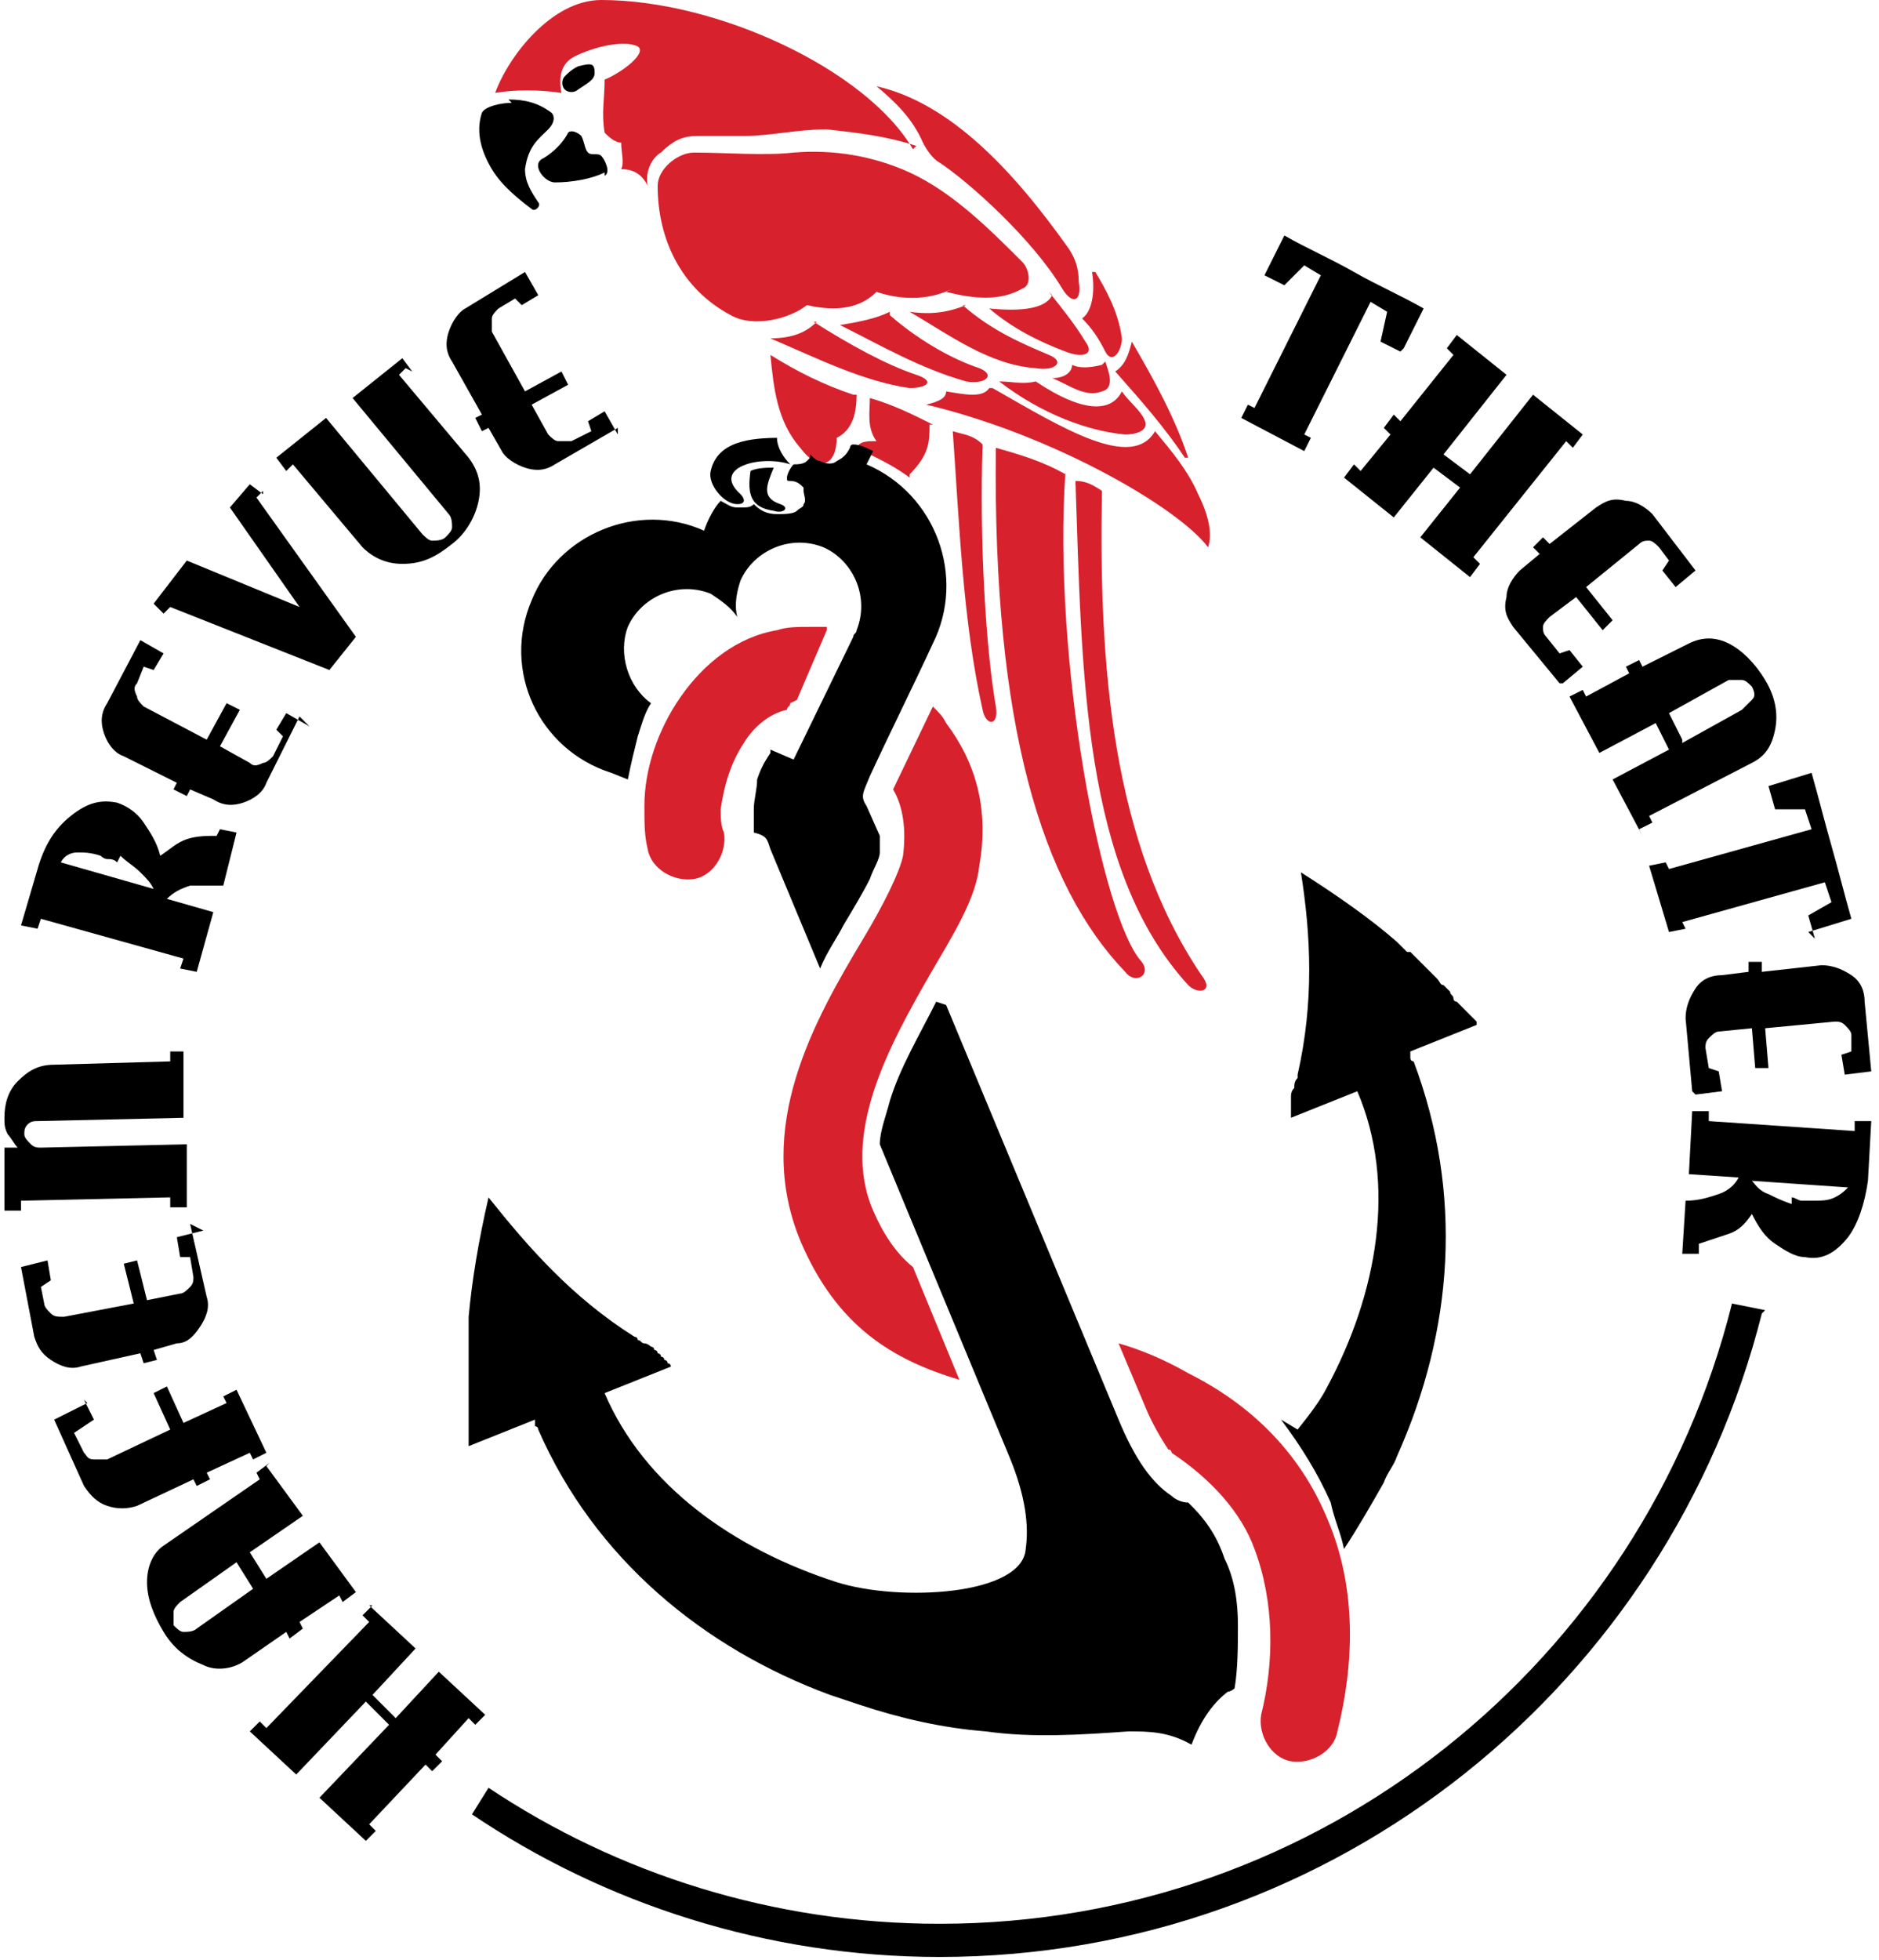
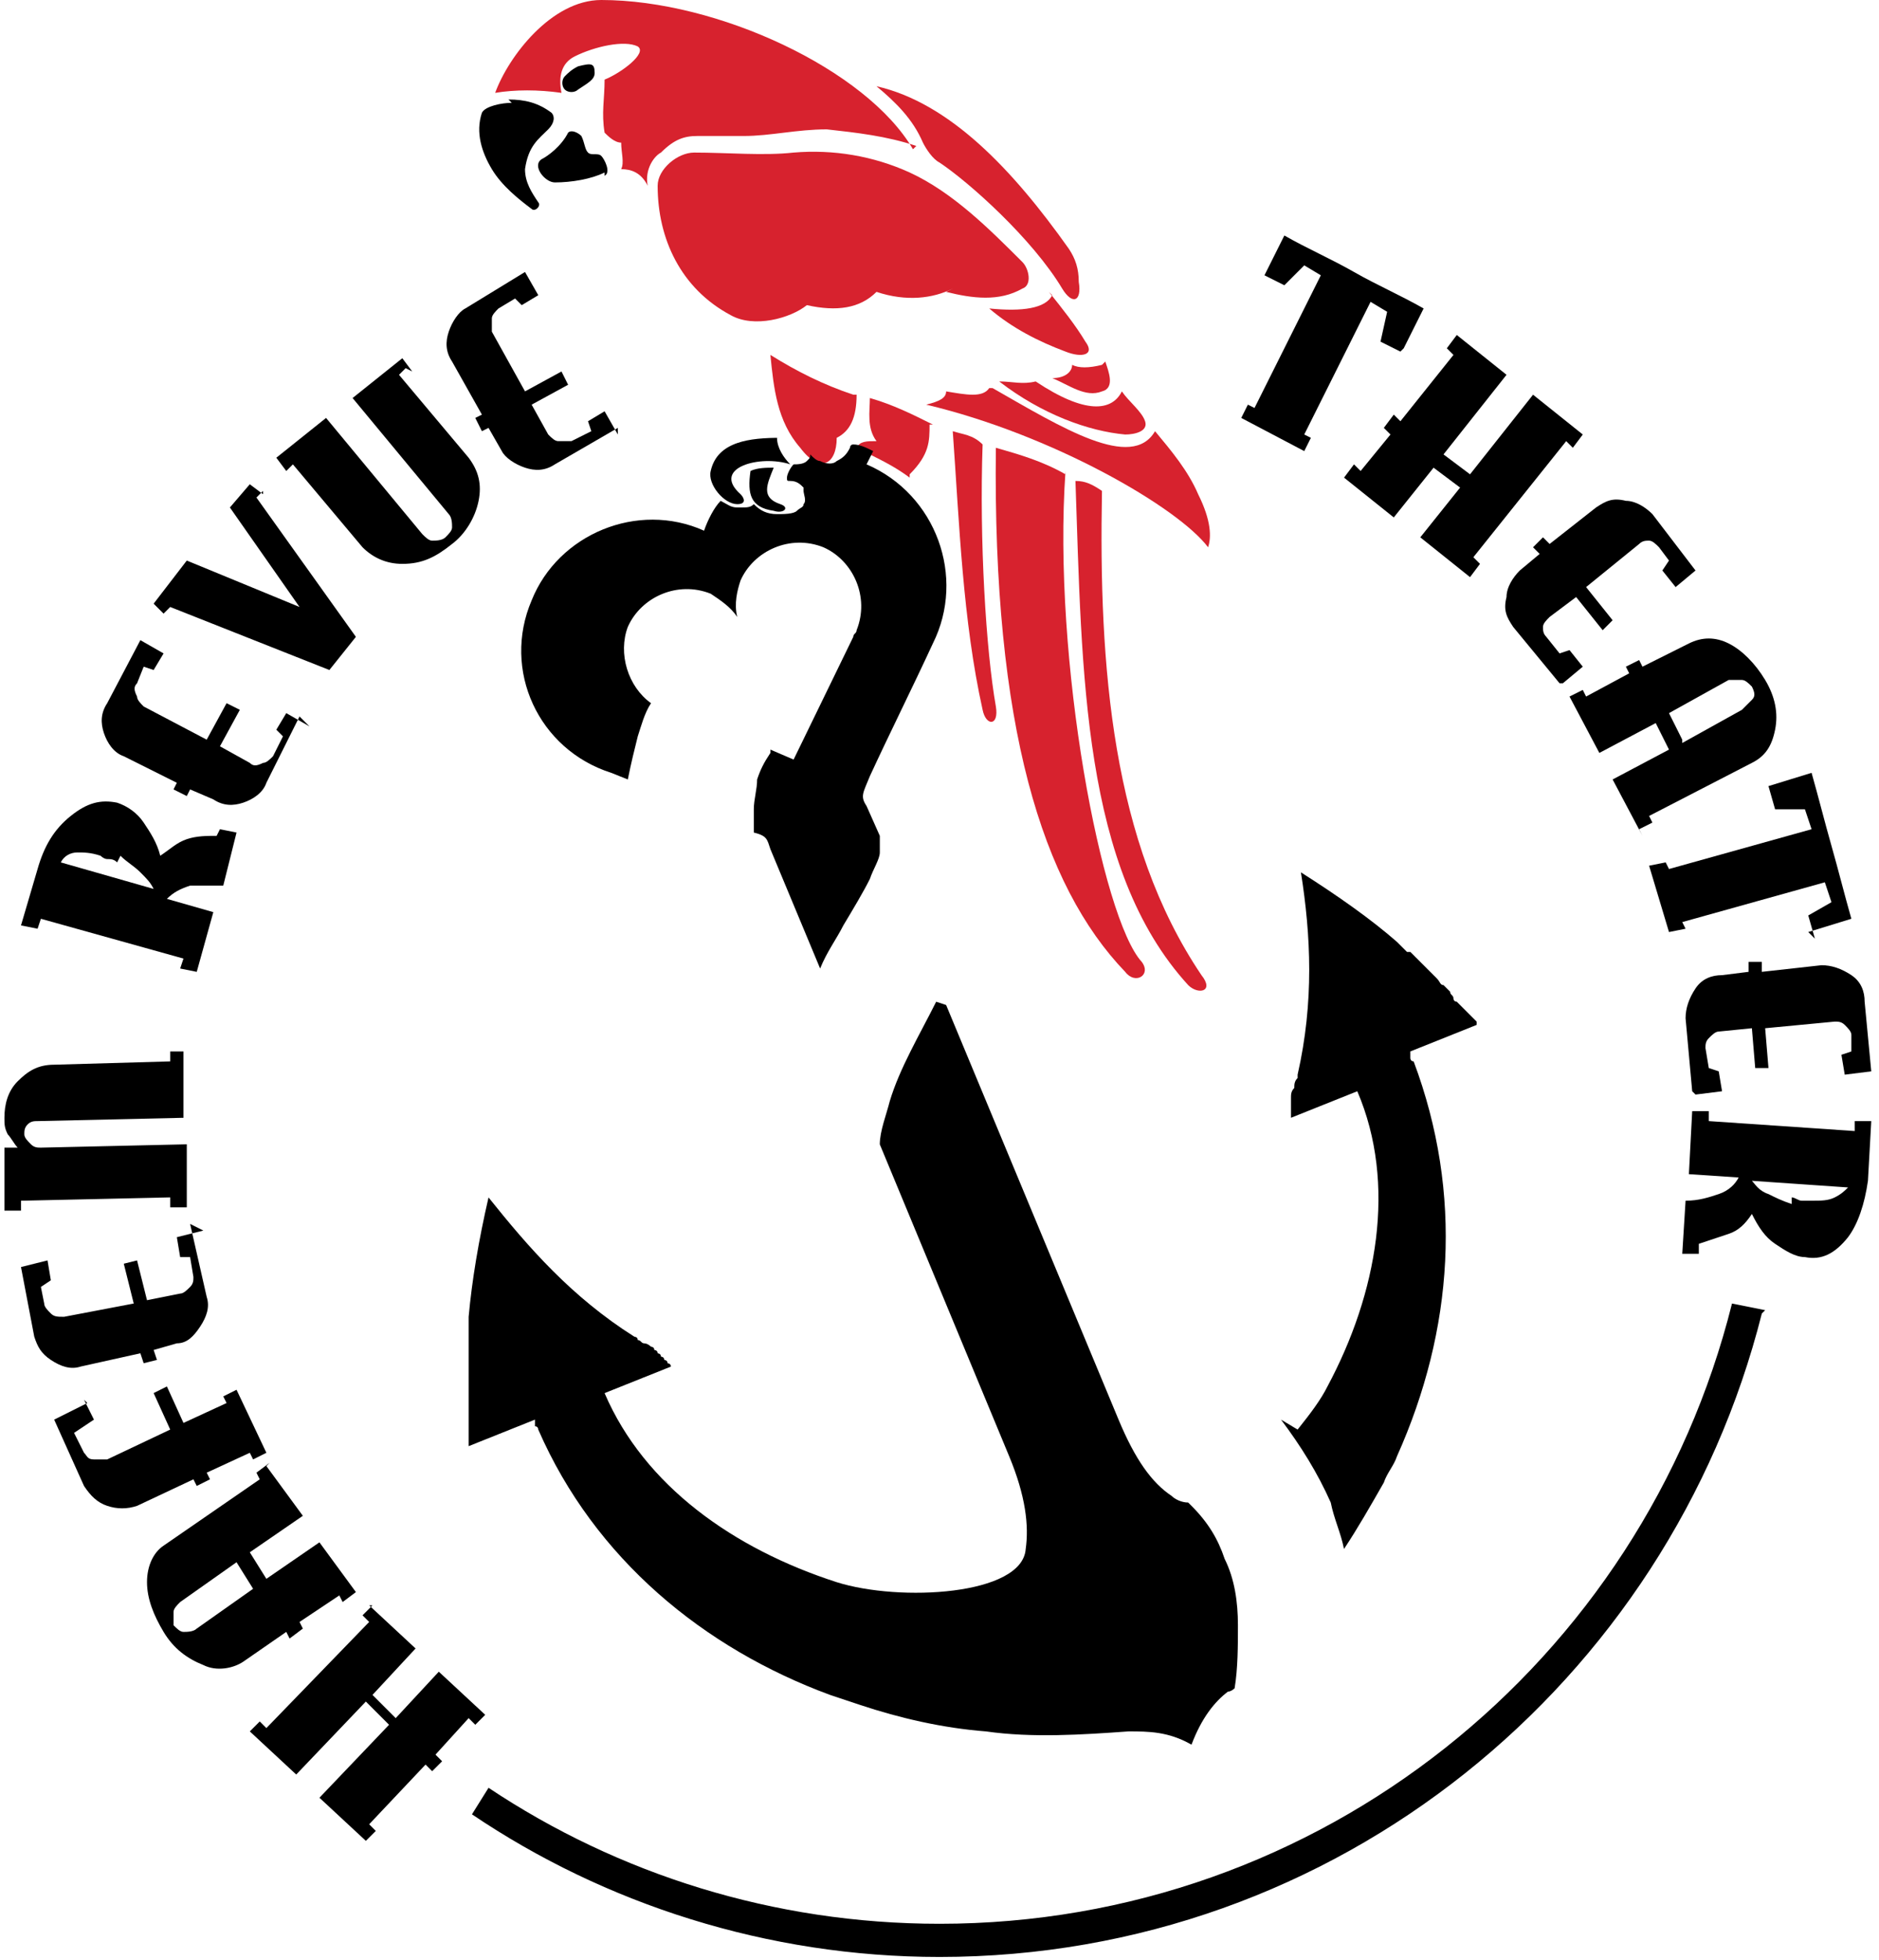
<svg xmlns="http://www.w3.org/2000/svg" version="1.1" width="163" height="170">
  <svg xml:space="preserve" width="163" height="170" version="1.1" style="shape-rendering:geometricPrecision; text-rendering:geometricPrecision; image-rendering:optimizeQuality; fill-rule:evenodd; clip-rule:evenodd" viewBox="0 0 562 591" x="0" y="0">
    <defs>
      <style type="text/css">
   
    .fil2 {fill:#D7222E}
    .fil1 {fill:black}
    .fil3 {fill:#D7222E;fill-rule:nonzero}
    .fil0 {fill:black;fill-rule:nonzero}
   
  </style>
    </defs>
    <g id="Ebene_x0020_1">
      <path class="fil0" d="M505 378l1 -16c4,0 7,-1 10,-2 3,-1 5,-3 6,-5l-15 -1 1 -19 5 0 0 3 44 3 0 -3 5 0 -1 18c-1,7 -3,13 -6,17 -4,5 -8,7 -13,6 -3,0 -6,-2 -9,-4 -3,-2 -5,-5 -7,-9 -2,3 -4,5 -7,6 -3,1 -6,2 -9,3l0 3 -5 0zm3 -49l-2 -22c0,-3 1,-6 3,-9 2,-3 5,-4 8,-4l8 -1 0 -3 4 0 0 3 18 -2c3,0 6,1 9,3 3,2 4,5 4,8l2 21 -8 1 -1 -6 3 -1 0 -5c0,-1 -1,-2 -2,-3 -1,-1 -2,-1 -3,-1l-21 2 1 12 -4 0 -1 -12 -10 1c-1,0 -2,1 -3,2 -1,1 -1,2 -1,3l1 6 3 1 1 6 -8 1zm37 -46l-2 -7 7 -4 -2 -6 -43 12 1 2 -5 1 0 0 -6 -20 5 -1 1 2 43 -12 -2 -6 -9 0 -2 -7 13 -4c2,7 4,15 6,22 2,7 4,15 6,22l-13 4zm-52 -31l-9 -17 17 -9 -4 -8 -17 9 -9 -17 4 -2 1 2 13 -7 -1 -2 4 -2 1 2 14 -7c4,-2 8,-2 12,0 4,2 8,6 11,11 3,5 4,10 3,15 -1,5 -3,8 -7,10l-31 16 1 2 -4 2zm-25 -46l-14 -17c-2,-3 -3,-5 -2,-9 0,-3 2,-6 4,-8l6 -5 -2 -2 3 -3 2 2 14 -11c3,-2 5,-3 9,-2 3,0 6,2 8,4l13 17 -6 5 -4 -5 2 -3 -3 -4c-1,-1 -2,-2 -3,-2 -1,0 -2,0 -3,1l-16 13 8 10 -3 3 -8 -10 -8 6c-1,1 -2,2 -2,3 0,1 0,2 1,3l4 5 3 -1 4 5 -6 5zm-27 -32l-15 -12 12 -15 -8 -6 -12 15 -15 -12 3 -4 2 2 9 -11 -2 -2 3 -4 2 2 16 -20 -2 -2 3 -4 15 12 -19 24 8 6 19 -24 15 12 -3 4 -2 -2 -28 35 2 2 -3 4zm-21 -68l-6 -3 2 -9 -5 -3 -20 40 2 1 -2 4 0 0 -19 -10 2 -4 2 1 20 -40 -5 -3 -6 6 -6 -3 6 -12c7,4 14,7 21,11 7,4 14,7 21,11l-6 12zm85 118l18 -10c0,0 0,0 0,0 0,0 0,0 0,0 1,-1 2,-2 3,-3 1,-1 1,-2 0,-4 -1,-1 -2,-2 -3,-2 -1,0 -3,0 -4,0 0,0 0,0 0,0 0,0 0,0 0,0l-18 10 4 8zm33 137c1,0 2,1 3,1 1,0 2,0 3,0 3,0 5,0 7,-1 2,-1 3,-2 4,-3 0,0 0,0 0,0 0,0 0,0 0,0 0,0 0,0 0,0 0,0 0,0 0,0 0,0 0,0 0,0 0,0 0,0 0,0l-29 -2c1,1 2,3 5,4 2,1 4,2 7,3z" />
      <path class="fil0" d="M184 129l-19 11c-3,2 -6,2 -9,1 -3,-1 -6,-3 -7,-5l-4 -7 -2 1 -2 -4 2 -1 -9 -16c-2,-3 -2,-6 -1,-9 1,-3 3,-6 5,-7l18 -11 4 7 -5 3 -2 -2 -5 3c-1,1 -2,2 -2,3 0,1 0,2 0,4l10 18 11 -6 2 4 -11 6 5 9c1,1 2,2 3,2 1,0 2,0 4,0l6 -3 -1 -3 5 -3 4 7zm-115 122l-4 16c-4,0 -7,0 -10,0 -3,1 -5,2 -7,4l14 4 -5 18 -5 -1 1 -3 -43 -12 -1 3 -5 -1 5 -17c2,-7 5,-12 10,-16 5,-4 9,-5 14,-4 3,1 6,3 8,6 2,3 4,6 5,10 3,-2 5,-4 8,-5 3,-1 6,-1 9,-1l1 -2 5 1zm-36 9c-1,-1 -2,-1 -3,-1 -1,0 -2,-1 -2,-1 -3,-1 -5,-1 -7,-1 -2,0 -4,1 -5,3 0,0 0,0 0,0 0,0 0,0 0,0 0,0 0,0 0,0 0,0 0,0 0,0 0,0 0,0 0,0 0,0 0,0 0,0l28 8c-1,-2 -2,-3 -4,-5 -2,-2 -4,-3 -6,-5zm55 -44l-10 20c-1,3 -4,5 -7,6 -3,1 -6,1 -9,-1l-7 -3 -1 2 -4 -2 1 -2 -16 -8c-3,-1 -5,-4 -6,-7 -1,-3 -1,-6 1,-9l10 -19 7 4 -3 5 -3 -1 -2 5c-1,1 -1,2 0,4 0,1 1,2 2,3l19 10 6 -11 4 2 -6 11 9 5c1,1 2,1 4,0 1,0 2,-1 3,-2l3 -6 -2 -2 3 -5 7 4zm-11 -68l-2 2 30 42 -8 10 -48 -19 -2 2 -3 -3 10 -13 34 14 -21 -30 6 -7 4 3zm43 -37l-2 2 21 25c3,4 4,8 3,13 -1,5 -4,10 -8,13 -5,4 -9,6 -15,6 -5,0 -9,-2 -12,-5l-21 -25 -2 2 -3 -4 15 -12 29 35c1,1 2,2 3,2 1,0 3,0 4,-1 1,-1 2,-2 2,-3 0,-1 0,-3 -1,-4l-29 -35 15 -12 3 4z" />
      <path class="fil0" d="M109 484l14 13 -13 14 7 7 13 -14 14 13 -3 3 -2 -2 -10 11 2 2 -3 3 -2 -2 -17 18 2 2 -3 3 -14 -13 21 -22 -7 -7 -21 22 -14 -13 3 -3 2 2 31 -32 -2 -2 3 -3zm-56 -166l0 19 -44 1c-1,0 -2,0 -3,1 -1,1 -1,2 -1,3 0,1 1,2 2,3 1,1 2,1 3,1l44 -1 0 19 -5 0 0 -3 -45 1 0 3 -5 0 0 -19 4 0c-1,-1 -2,-3 -3,-4 -1,-2 -1,-3 -1,-5 0,0 0,0 0,0 0,0 0,0 0,0 0,-4 1,-8 4,-11 3,-3 6,-5 11,-5l35 -1 0 -3 4 0zm2 51l5 22c1,3 0,6 -2,9 -2,3 -4,5 -7,5l-7 2 1 3 -4 1 -1 -3 -18 4c-3,1 -6,0 -9,-2 -3,-2 -4,-4 -5,-7l-4 -21 8 -2 1 6 -3 2 1 5c0,1 1,2 2,3 1,1 2,1 4,1l21 -4 -3 -12 4 -1 3 12 10 -2c1,0 2,-1 3,-2 1,-1 1,-2 1,-3l-1 -6 -3 0 -1 -6 8 -2zm-32 53l3 6 -6 4 3 6c1,1 1,2 3,2 1,0 2,0 4,0l19 -9 -5 -11 4 -2 5 11 13 -6 -1 -2 4 -2 9 19 -4 2 -1 -2 -13 6 1 2 -4 2 -1 -2 -17 8c-3,1 -6,1 -9,0 -3,-1 -5,-3 -7,-6l-9 -20 10 -5zm55 20l11 15 -16 11 5 8 16 -11 11 15 -4 3 -1 -2 -12 8 1 2 -4 3 -1 -2 -13 9c-3,2 -8,3 -12,1 -5,-2 -9,-5 -12,-10 -3,-5 -5,-10 -5,-15 0,-5 2,-9 5,-11l29 -20 -1 -2 4 -3zm-9 29l-17 12c0,0 0,0 0,0 0,0 0,0 0,0 -1,1 -2,2 -2,3 0,1 0,3 0,4 1,1 2,2 3,2 1,0 3,0 4,-1 0,0 0,0 0,0 0,0 0,0 0,0l17 -12 -5 -8z" />
      <path class="fil1" d="M529 396c-28,111 -128,194 -248,194l0 0c-52,0 -101,-16 -141,-43l5 -8c39,26 86,41 136,41 115,0 212,-79 239,-187l10 2z" />
      <path class="fil2" d="M273 45c-14,-24 -59,-45 -94,-45 -15,0 -28,17 -32,28 6,-1 13,-1 20,0 -1,-5 0,-9 4,-11 6,-3 15,-5 19,-3 3,2 -5,8 -10,10 0,6 -1,10 0,16 1,1 3,3 5,3 0,3 1,6 0,8 3,0 6,1 8,5 -1,-5 2,-9 4,-10 4,-4 7,-5 11,-5 5,0 9,0 14,0 8,0 16,-2 25,-2 9,1 18,2 27,5z" />
      <path class="fil2" d="M285 87c-6,3 -14,4 -23,1 -5,5 -12,6 -21,4 -5,4 -16,7 -23,3 -15,-8 -22,-23 -22,-39 0,-5 6,-10 11,-10 10,0 21,1 30,0 12,-1 24,1 35,6 13,6 24,17 34,27 2,2 3,7 0,8 -7,4 -15,3 -23,1z" />
      <path class="fil2" d="M320 75c2,3 3,6 3,10 1,6 -2,7 -5,2 -9,-15 -28,-32 -37,-38 -2,-1 -4,-4 -5,-6 -3,-7 -8,-12 -14,-17 22,5 41,25 58,49z" />
      <path class="fil2" d="M315 89c-2,4 -9,5 -19,4 7,6 15,10 23,13 5,2 9,1 6,-3 -3,-5 -7,-10 -11,-15z" />
-       <path class="fil2" d="M289 92c-5,2 -10,3 -17,2 12,7 24,16 38,17 6,1 9,-2 4,-4 -7,-3 -17,-7 -26,-15z" />
-       <path class="fil2" d="M266 94c-4,2 -9,3 -15,4 12,6 24,13 38,17 6,1 9,-2 4,-4 -9,-3 -19,-9 -27,-16z" />
-       <path class="fil2" d="M244 97c-3,3 -7,5 -14,5 14,6 28,13 42,15 5,0 8,-2 2,-4 -9,-3 -20,-9 -31,-16z" />
-       <path class="fil2" d="M327 82c1,6 0,12 -3,14 3,3 5,6 7,10 2,4 5,0 5,-4 -1,-8 -5,-15 -8,-20z" />
+       <path class="fil2" d="M266 94z" />
      <path class="fil2" d="M330 110c-4,1 -7,1 -9,0 0,2 -2,4 -6,4 5,2 10,6 15,4 4,-1 2,-6 1,-9z" />
      <path class="fil2" d="M336 118c-3,6 -11,7 -26,-3 -4,1 -7,0 -11,0 13,10 27,15 38,16 3,0 7,-1 6,-4 -1,-3 -5,-6 -7,-9z" />
      <path class="fil2" d="M296 117c-2,3 -7,2 -13,1 0,2 -2,3 -6,4 38,9 76,31 85,43 1,-3 1,-8 -3,-16 -3,-7 -8,-13 -13,-19 -7,12 -28,-1 -49,-13z" />
-       <path class="fil2" d="M356 138c-4,-12 -10,-23 -17,-35 -1,4 -2,7 -5,9 8,9 15,17 21,26z" />
      <path class="fil2" d="M330 148c-3,-2 -5,-3 -8,-3 2,58 2,117 34,152 3,3 8,2 4,-3 -27,-40 -31,-93 -30,-146z" />
      <path class="fil2" d="M319 143c-7,-4 -14,-6 -21,-8 -1,84 14,132 39,158 3,4 8,1 5,-3 -12,-13 -27,-91 -23,-148z" />
      <path class="fil2" d="M294 134c-3,-3 -6,-3 -9,-4 2,28 3,57 9,84 1,5 5,5 4,-1 -3,-17 -5,-50 -4,-79z" />
      <path class="fil2" d="M255 119c-9,-3 -17,-7 -25,-12 1,10 2,20 9,28 6,8 11,5 11,-3 4,-2 6,-6 6,-13z" />
      <path class="fil2" d="M279 128c-6,-3 -12,-6 -19,-8 0,4 -1,9 2,13 -3,0 -5,0 -6,2 1,0 2,1 3,1 1,0 1,0 1,1 4,2 8,4 12,7 0,0 0,-1 0,-1 6,-6 6,-10 6,-15z" />
-       <path class="fil3" d="M236 212l0 0c0,1 -1,1 -1,2 -5,1 -10,5 -13,10 -4,6 -6,13 -7,20 0,2 0,5 1,7 1,6 -3,13 -9,14 -6,1 -13,-3 -14,-9 -1,-4 -1,-8 -1,-13 0,-11 4,-23 11,-33 7,-10 17,-18 29,-20 3,-1 6,-1 10,-1 2,0 3,0 5,0l0 1 -3 7 -6 14zm43 1c2,2 3,3 4,5 9,12 13,26 10,43 -1,10 -8,21 -15,33 -12,21 -27,48 -17,71 3,7 7,13 12,17l14 34c-20,-6 -37,-16 -48,-42 -14,-34 4,-66 19,-91 6,-10 11,-20 12,-25 1,-8 0,-15 -3,-20l12 -25zm56 192c7,2 14,5 21,9 22,11 35,27 42,44 9,21 8,44 3,64 -1,6 -8,10 -14,9 -6,-1 -10,-8 -9,-14 4,-16 4,-34 -2,-50 -4,-11 -13,-21 -25,-29 0,0 0,-1 -1,-1 -2,-3 -5,-8 -7,-13l-8 -19z" />
      <path class="fil0" d="M259 140c21,9 30,34 20,54 -6,13 -13,27 -19,40 -2,5 -3,6 -1,9l4 9c0,2 0,3 0,5 0,2 -2,5 -3,8 -2,4 -5,9 -8,14 -2,4 -5,8 -7,13l-15 -36c-1,-3 -1,-4 -5,-5 0,0 0,-1 0,-1 0,-1 0,-2 0,-3 0,-1 0,-2 0,-3 0,-3 1,-6 1,-9 1,-3 2,-5 4,-8 0,0 0,0 0,-1l7 3 18 -37 0 0c0,-1 1,-1 1,-2 4,-10 -1,-21 -10,-25 -10,-4 -21,1 -25,10 -1,3 -2,7 -1,11l0 0 0 0c-2,-3 -5,-5 -8,-7 -10,-4 -21,1 -25,10 -3,8 0,18 7,23 -2,3 -3,7 -4,10 -1,4 -2,8 -3,13l-5 -2c-22,-7 -33,-31 -24,-52 8,-20 32,-30 52,-21 1,-3 3,-7 5,-9 2,1 3,2 5,2 0,0 1,0 1,0 2,0 3,0 4,-1 2,2 4,3 7,3 2,0 5,0 6,-1 1,-1 2,-1 2,-2l0 0c1,-1 0,-3 0,-4 0,0 0,0 0,-1 -1,-1 -2,-2 -4,-2 -1,0 -1,0 -1,-1 0,-1 1,-3 2,-4l0 0 0 0c1,0 3,0 4,-1 1,-1 1,-1 1,-2 1,1 2,2 3,2 2,1 4,1 5,0 2,-1 3,-2 4,-4 0,0 0,-1 1,-1 2,0 4,1 6,2zm-82 -118c0,-3 -1,-3 -5,-2 -2,1 -3,2 -4,3 -1,1 -1,3 0,4 1,1 3,1 4,0 3,-2 5,-3 5,-5zm54 119c-2,0 -5,0 -7,1 -1,7 0,11 7,12 3,1 5,-1 2,-2 -6,-2 -4,-6 -2,-11zm1 -9c0,3 2,6 4,8 -9,-3 -24,1 -15,9 1,1 2,3 -1,3 -4,0 -9,-6 -8,-10 2,-9 12,-10 21,-10zm-52 -79c2,-1 0,-5 -1,-6 -1,-1 -3,0 -4,-1 -1,-1 -1,-3 -2,-5 -1,-1 -3,-2 -4,-1 -2,4 -6,7 -8,8 -3,2 1,7 4,7 5,0 11,-1 15,-3zm-28 -22c-3,0 -8,1 -9,3 -2,6 0,12 3,17 3,5 8,9 12,12 1,1 3,-1 2,-2 -2,-3 -4,-6 -4,-10 1,-7 4,-9 7,-12 2,-2 2,-4 1,-5 -4,-3 -8,-4 -13,-4zm131 272l52 125c5,12 10,19 16,23 1,1 3,2 5,2l0 0 0 0c0,0 1,1 1,1 0,0 0,0 0,0 5,5 8,10 10,16 3,6 4,13 4,20 0,6 0,13 -1,19 0,0 -1,1 -2,1 -4,3 -8,8 -11,16l0 0 0 0c-7,-4 -13,-4 -19,-4 -14,1 -29,2 -43,0l0 0c-13,-1 -26,-4 -38,-8l0 0c-3,-1 -6,-2 -9,-3l0 0c-38,-14 -71,-41 -88,-80l0 0c0,0 0,-1 -1,-1l0 -1c0,0 0,0 0,-1l-10 4 -10 4 0 0 0 0 0 0 0 -1 0 0 0 0 0 -1 0 0 0 0 0 -1 0 0 0 -1 0 0 0 -1 0 0 0 0 0 -1 0 0 0 0 0 0 0 -1 0 0 0 0 0 -1 0 0c0,0 0,-1 0,-1l0 0c0,-1 0,-1 0,-2l0 0 0 -1 0 0 0 0 0 -1 0 0 0 0 0 0c0,-1 0,-2 0,-3l0 0 0 -1 0 0c0,0 0,-1 0,-1l0 0 0 0 0 -1 0 0 0 0 0 -1 0 0 0 0 0 -1 0 0 0 0 0 -1 0 0 0 -1 0 0 0 -1 0 0 0 -1 0 -1 0 -1 0 0 0 0 0 0 0 -1 0 0 0 0 0 -1 0 0 0 -1 0 0 0 -1 0 0 0 -1 0 0 0 -1 0 0 0 -1 0 0 0 -1 0 0 0 -1 0 0c0,-1 0,-1 0,-2l0 -1c1,-11 3,-23 6,-36l0 0 0 0c12,15 25,30 44,42l0 0c0,0 1,0 1,1l0 0c1,0 1,1 2,1l0 0c1,0 2,1 2,1l0 0c0,0 1,0 1,1l0 0c0,0 1,0 1,1l0 0c0,0 1,0 1,1l0 0c0,0 1,0 1,1l0 0c0,0 1,0 1,1l0 0c0,0 1,0 1,1l0 0 -20 8c12,28 39,47 70,57 19,6 56,4 57,-10 1,-7 0,-16 -5,-28l-39 -94c0,-4 2,-9 3,-13 3,-10 9,-20 14,-30zm106 128c4,-5 7,-9 9,-13 15,-28 21,-61 9,-89l-20 8 0 0c0,0 0,-1 0,-1l0 0c0,0 0,-1 0,-1l0 0c0,0 0,-1 0,-1l0 0c0,0 0,-1 0,-1l0 0c0,0 0,-1 0,-1l0 0c0,0 0,-1 0,-1l0 0c0,-1 0,-2 1,-3l0 0c0,-1 0,-2 1,-3l0 0c0,0 0,-1 0,-1l0 0c5,-22 4,-42 1,-61l0 0 0 0c11,7 21,14 29,21l0 0c0,0 1,1 1,1l0 0 1 1 0 0 1 1 0 0 0 0 0 0 0 0 0 0 0 0 0 0 0 0 0 0 0 0 0 0 0 0 0 0 0 0 1 0 0 0 0 0 0 0 0 0 0 0 0 0 0 0 1 1 0 0 1 1 0 0 1 1 0 0 0 0 1 1 0 0 0 0 1 1 0 0 0 0 1 1 0 0 0 0c0,0 0,0 1,1l0 0 1 1 0 0c1,1 1,2 2,2l0 0 0 0 0 0 1 1 0 0 0 0 1 1 0 0c0,1 1,1 1,2l0 0c0,0 0,1 1,1l0 0 1 1 0 0 0 0 1 1 0 0 0 0 0 0 1 1 0 0 0 0 1 1 0 0 1 1 0 0 1 1 0 0 0 0 0 0 0 0 0 0 0 1 0 0 0 0 0 0 -10 4 -10 4c0,0 0,0 0,1l0 1c0,0 0,1 1,1l0 0c15,40 12,81 -5,119l0 0c-1,3 -3,5 -4,8l0 0c-4,7 -8,14 -12,20 -1,-5 -3,-9 -4,-14 -4,-9 -9,-17 -15,-25z" />
    </g>
  </svg>
</svg>